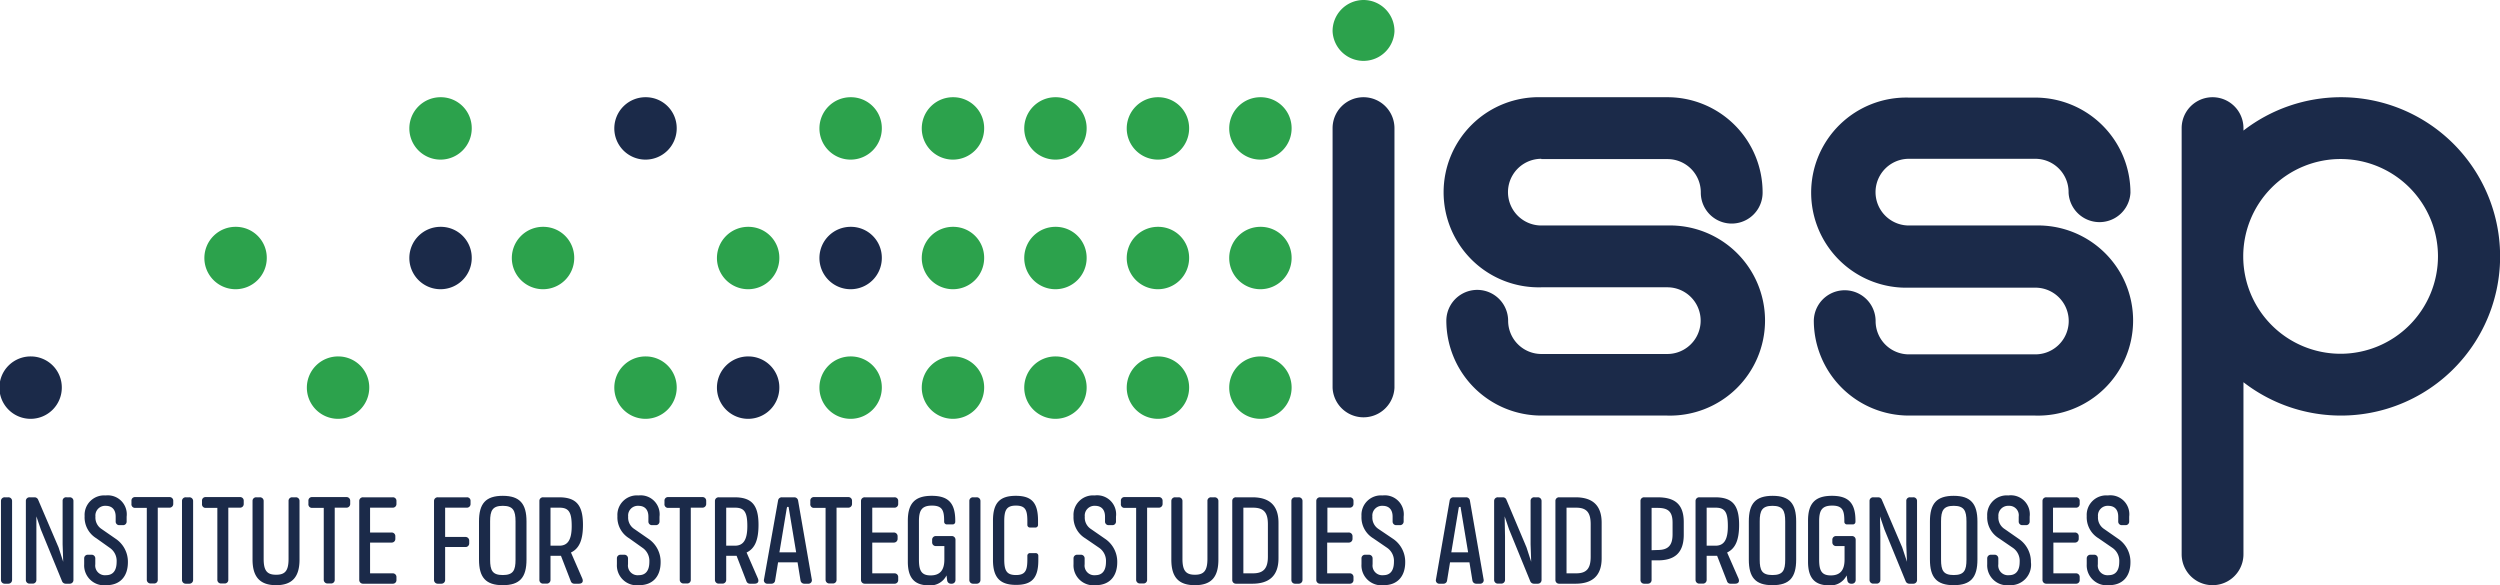
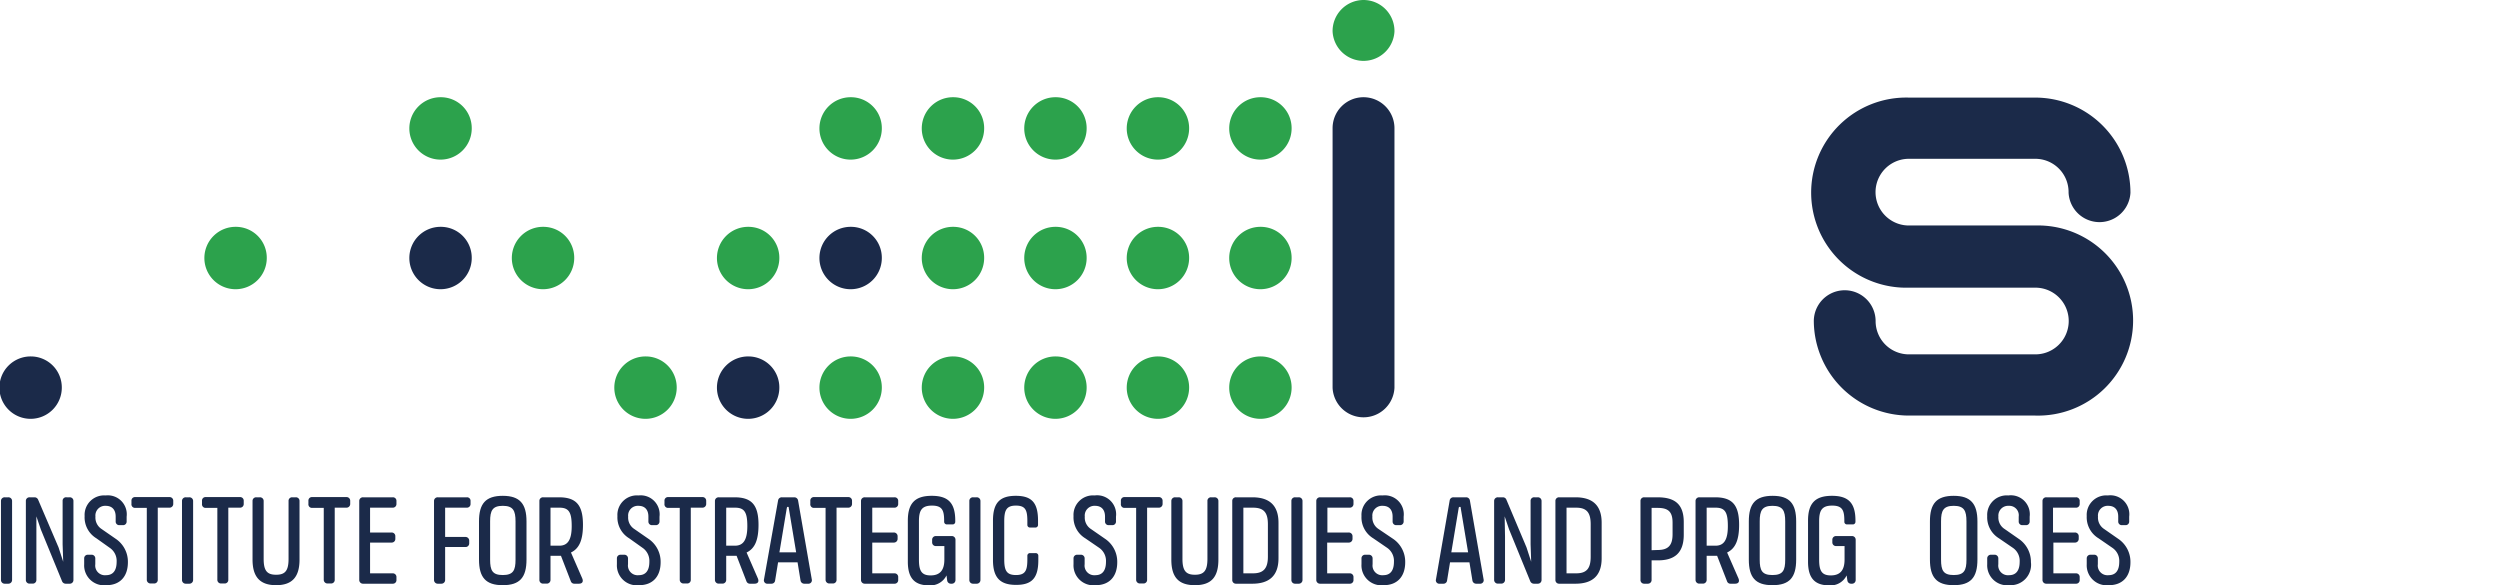
<svg xmlns="http://www.w3.org/2000/svg" version="1.1" width="337.37" height="78.97">
  <svg viewBox="0 0 337.37 78.97">
    <defs>
      <style>.cls-1{fill:#2ca24c;}.cls-2{fill:#1b2a49;}</style>
    </defs>
    <g id="SvgjsG1001" data-name="Layer 2">
      <g id="SvgjsG1000" data-name="Layer 1">
        <path class="cls-1" d="M184,0a4.19,4.19,0,0,0-4.17,4.24,4.18,4.18,0,0,0,8.35,0V4.17A4.18,4.18,0,0,0,184,0Z" />
        <path class="cls-1" d="M170.13,13.12a4.21,4.21,0,1,0,4.17,4.24v-.07A4.17,4.17,0,0,0,170.13,13.12Z" />
        <path class="cls-1" d="M170.13,30.61a4.21,4.21,0,1,0,4.17,4.24v-.07A4.17,4.17,0,0,0,170.13,30.61Z" />
        <path class="cls-1" d="M170.13,48.1a4.21,4.21,0,1,0,4.17,4.24v-.06A4.18,4.18,0,0,0,170.13,48.1Z" />
        <path class="cls-1" d="M156.3,13.12a4.21,4.21,0,1,0,4.17,4.24v-.07A4.17,4.17,0,0,0,156.3,13.12Z" />
        <path class="cls-1" d="M156.3,30.61a4.21,4.21,0,1,0,4.17,4.24v-.07A4.17,4.17,0,0,0,156.3,30.61Z" />
        <path class="cls-1" d="M156.3,48.1a4.21,4.21,0,1,0,4.17,4.24v-.06A4.18,4.18,0,0,0,156.3,48.1Z" />
        <path class="cls-1" d="M142.47,13.12a4.21,4.21,0,1,0,4.17,4.24v-.07A4.17,4.17,0,0,0,142.47,13.12Z" />
        <path class="cls-1" d="M142.47,30.61a4.21,4.21,0,1,0,4.17,4.24v-.07A4.17,4.17,0,0,0,142.47,30.61Z" />
        <path class="cls-1" d="M142.47,48.1a4.21,4.21,0,1,0,4.17,4.24v-.06A4.18,4.18,0,0,0,142.47,48.1Z" />
        <path class="cls-1" d="M128.64,13.12a4.21,4.21,0,1,0,4.17,4.24v-.07A4.17,4.17,0,0,0,128.64,13.12Z" />
        <path class="cls-1" d="M128.64,30.61a4.21,4.21,0,1,0,4.17,4.24v-.07A4.17,4.17,0,0,0,128.64,30.61Z" />
        <path class="cls-1" d="M128.64,48.1a4.21,4.21,0,1,0,4.17,4.24v-.06A4.18,4.18,0,0,0,128.64,48.1Z" />
        <path class="cls-1" d="M114.81,13.12A4.21,4.21,0,1,0,119,17.36v-.07A4.17,4.17,0,0,0,114.81,13.12Z" />
        <path class="cls-2" d="M114.81,30.61A4.21,4.21,0,1,0,119,34.85v-.07A4.17,4.17,0,0,0,114.81,30.61Z" />
        <path class="cls-1" d="M114.81,48.1A4.21,4.21,0,1,0,119,52.34v-.06A4.18,4.18,0,0,0,114.81,48.1Z" />
        <path class="cls-1" d="M101,30.61a4.21,4.21,0,1,0,4.17,4.24v-.07A4.17,4.17,0,0,0,101,30.61Z" />
        <path class="cls-2" d="M101,48.1a4.21,4.21,0,1,0,4.17,4.24v-.06A4.18,4.18,0,0,0,101,48.1Z" />
-         <path class="cls-2" d="M87.15,13.12a4.21,4.21,0,1,0,4.17,4.24v-.07A4.17,4.17,0,0,0,87.15,13.12Z" />
        <path class="cls-1" d="M87.15,48.1a4.21,4.21,0,1,0,4.17,4.24v-.06A4.18,4.18,0,0,0,87.15,48.1Z" />
        <path class="cls-1" d="M73.32,30.61a4.21,4.21,0,1,0,4.17,4.24v-.07A4.17,4.17,0,0,0,73.32,30.61Z" />
        <path class="cls-1" d="M59.49,13.12a4.21,4.21,0,1,0,4.17,4.24v-.07A4.17,4.17,0,0,0,59.49,13.12Z" />
        <path class="cls-2" d="M59.49,30.61a4.21,4.21,0,1,0,4.17,4.24v-.07A4.17,4.17,0,0,0,59.49,30.61Z" />
-         <path class="cls-1" d="M45.66,48.1a4.21,4.21,0,1,0,4.17,4.24v-.06A4.18,4.18,0,0,0,45.66,48.1Z" />
        <path class="cls-1" d="M31.83,30.61A4.21,4.21,0,1,0,36,34.85v-.07A4.17,4.17,0,0,0,31.83,30.61Z" />
        <path class="cls-2" d="M4.17,48.1a4.21,4.21,0,1,0,4.17,4.24v-.06A4.18,4.18,0,0,0,4.17,48.1Z" />
        <path class="cls-2" d="M184,13.12a4.17,4.17,0,0,0-4.17,4.17V52.34a4.18,4.18,0,0,0,8.35,0V17.29A4.18,4.18,0,0,0,184,13.12Z" />
-         <path class="cls-2" d="M208,21.47H225A4.49,4.49,0,0,1,229.52,26a4.17,4.17,0,0,0,8.34,0A12.84,12.84,0,0,0,225,13.12H208a12.83,12.83,0,1,0,0,25.65H225a4.49,4.49,0,1,1,0,9H208a4.49,4.49,0,0,1-4.48-4.48,4.17,4.17,0,1,0-8.34,0A12.83,12.83,0,0,0,208,56.08H225a12.83,12.83,0,1,0,0-25.65H208a4.48,4.48,0,0,1,0-9Z" />
        <path class="cls-2" d="M274.67,30.43H257.6a4.48,4.48,0,0,1,0-9h17.07A4.49,4.49,0,0,1,279.15,26a4.18,4.18,0,0,0,8.35,0,12.85,12.85,0,0,0-12.83-12.83H257.6a12.83,12.83,0,1,0,0,25.65h17.07a4.49,4.49,0,0,1,0,9H257.6a4.49,4.49,0,0,1-4.49-4.48,4.17,4.17,0,1,0-8.34,0A12.84,12.84,0,0,0,257.6,56.08h17.07a12.83,12.83,0,1,0,0-25.65Z" />
-         <path class="cls-2" d="M315.89,13.12a21.54,21.54,0,0,0-13.14,4.5v-.33a4.17,4.17,0,0,0-8.34,0V74.8a4.17,4.17,0,0,0,8.34,0V51.58a21.48,21.48,0,1,0,13.14-38.46Zm0,34.62A13.14,13.14,0,1,1,329,34.6,13.16,13.16,0,0,1,315.89,47.74Z" />
        <path class="cls-2" d="M1.63,67.61V78.25a.5.5,0,0,1-.52.52H.65a.5.5,0,0,1-.52-.52V67.61a.49.49,0,0,1,.52-.5h.46A.49.49,0,0,1,1.63,67.61Z" />
        <path class="cls-2" d="M9,67.11H9.4a.48.48,0,0,1,.51.5V78.25a.49.49,0,0,1-.51.52H8.86a.53.53,0,0,1-.48-.32l-2.87-7-.6-1.77,0,2.73v5.83a.49.49,0,0,1-.51.52H4a.49.49,0,0,1-.51-.52V67.61a.48.48,0,0,1,.51-.5h.67a.52.52,0,0,1,.47.31l2.76,6.45.63,1.94-.08-2.35V67.61A.47.47,0,0,1,9,67.11Z" />
        <path class="cls-2" d="M17.09,69.72v.64a.48.48,0,0,1-.5.51h-.48a.48.48,0,0,1-.5-.51v-.64c0-.88-.43-1.46-1.35-1.46a1.31,1.31,0,0,0-1.38,1.45,1.83,1.83,0,0,0,.83,1.68l1.92,1.33a3.73,3.73,0,0,1,1.63,3.15c0,1.94-1.08,3.1-2.9,3.1a2.69,2.69,0,0,1-3-2.83v-.78a.48.48,0,0,1,.51-.5h.47a.49.49,0,0,1,.52.5v.78a1.31,1.31,0,0,0,1.45,1.48c.93,0,1.43-.61,1.43-1.81a2.13,2.13,0,0,0-.94-1.89L13,72.64a3.3,3.3,0,0,1-1.58-3,2.63,2.63,0,0,1,2.84-2.78A2.56,2.56,0,0,1,17.09,69.72Z" />
        <path class="cls-2" d="M17.74,68v-.42a.47.47,0,0,1,.5-.5h4.62a.49.49,0,0,1,.52.5V68a.5.5,0,0,1-.52.51H21.29v9.71a.48.48,0,0,1-.5.52h-.46a.5.5,0,0,1-.52-.52V68.54H18.24A.48.48,0,0,1,17.74,68Z" />
        <path class="cls-2" d="M26.06,67.61V78.25a.5.5,0,0,1-.52.52h-.46a.5.5,0,0,1-.52-.52V67.61a.49.49,0,0,1,.52-.5h.46A.49.49,0,0,1,26.06,67.61Z" />
        <path class="cls-2" d="M27.26,68v-.42a.47.47,0,0,1,.5-.5h4.62a.48.48,0,0,1,.51.5V68a.49.49,0,0,1-.51.51H30.81v9.71a.48.48,0,0,1-.5.52h-.47a.49.49,0,0,1-.51-.52V68.54H27.76A.48.48,0,0,1,27.26,68Z" />
        <path class="cls-2" d="M34.59,67.11h.47a.49.49,0,0,1,.52.5v7.81c0,1.6.46,2.14,1.68,2.14s1.68-.54,1.68-2.14V67.61a.47.47,0,0,1,.5-.5h.47a.48.48,0,0,1,.51.5v7.91c0,2.35-1,3.45-3.16,3.45s-3.18-1.1-3.18-3.45V67.61A.48.48,0,0,1,34.59,67.11Z" />
        <path class="cls-2" d="M41.62,68v-.42a.47.47,0,0,1,.5-.5h4.62a.49.49,0,0,1,.52.5V68a.5.5,0,0,1-.52.51H45.17v9.71a.48.48,0,0,1-.5.52h-.46a.5.5,0,0,1-.52-.52V68.54H42.12A.48.48,0,0,1,41.62,68Z" />
        <path class="cls-2" d="M53,68.51H49.94v3.35h2.9a.49.49,0,0,1,.51.51v.34a.49.49,0,0,1-.51.51h-2.9v4.15H53a.49.49,0,0,1,.5.52v.36a.48.48,0,0,1-.5.52H49a.5.5,0,0,1-.52-.52V67.61a.49.49,0,0,1,.52-.5h4a.47.47,0,0,1,.5.5V68A.49.49,0,0,1,53,68.51Z" />
        <path class="cls-2" d="M63,68.51H60.07v3.95H62.8a.5.5,0,0,1,.52.51v.35a.49.49,0,0,1-.52.5H60.07v4.43a.5.5,0,0,1-.52.52h-.46a.5.5,0,0,1-.52-.52V67.61a.49.49,0,0,1,.52-.5H63a.47.47,0,0,1,.5.5V68A.49.49,0,0,1,63,68.51Z" />
        <path class="cls-2" d="M71.05,70.36v5.15c0,2.39-.88,3.46-3.2,3.46s-3.21-1.07-3.21-3.46V70.36c0-2.4.9-3.45,3.21-3.45S71.05,68,71.05,70.36Zm-4.91,0v5.16c0,1.45.3,2.08,1.71,2.08s1.72-.63,1.72-2.08V70.36c0-1.45-.32-2.1-1.72-2.1S66.14,68.91,66.14,70.36Z" />
        <path class="cls-2" d="M73.3,67.11h2.12c2.3,0,3.25,1,3.25,3.71,0,2-.47,3.19-1.62,3.74l1.53,3.51c.17.42,0,.7-.46.7H77.5a.49.49,0,0,1-.47-.33L75.7,75H74.29v3.24a.5.5,0,0,1-.52.52H73.3a.49.49,0,0,1-.51-.52V67.61A.48.48,0,0,1,73.3,67.11Zm2.18,6.53c1.12,0,1.67-.77,1.67-2.63s-.37-2.5-1.65-2.5H74.29v5.13Z" />
        <path class="cls-2" d="M89,69.72v.64a.49.49,0,0,1-.5.51H88a.48.48,0,0,1-.5-.51v-.64c0-.88-.43-1.46-1.35-1.46a1.31,1.31,0,0,0-1.38,1.45,1.83,1.83,0,0,0,.83,1.68l1.92,1.33a3.73,3.73,0,0,1,1.63,3.15c0,1.94-1.08,3.1-2.9,3.1a2.69,2.69,0,0,1-3-2.83v-.78a.48.48,0,0,1,.51-.5h.47a.49.49,0,0,1,.52.5v.78a1.31,1.31,0,0,0,1.45,1.48c.93,0,1.43-.61,1.43-1.81a2.14,2.14,0,0,0-.93-1.89L84.9,72.64a3.3,3.3,0,0,1-1.58-3,2.63,2.63,0,0,1,2.85-2.78A2.56,2.56,0,0,1,89,69.72Z" />
        <path class="cls-2" d="M89.67,68v-.42a.47.47,0,0,1,.5-.5h4.61a.49.49,0,0,1,.52.5V68a.5.5,0,0,1-.52.51H93.22v9.71a.48.48,0,0,1-.5.52h-.47a.5.5,0,0,1-.52-.52V68.54H90.17A.48.48,0,0,1,89.67,68Z" />
        <path class="cls-2" d="M97,67.11h2.11c2.3,0,3.25,1,3.25,3.71,0,2-.46,3.19-1.61,3.74l1.53,3.51c.17.42,0,.7-.47.7h-.61a.49.49,0,0,1-.47-.33L99.4,75H98v3.24a.5.5,0,0,1-.51.52H97a.5.5,0,0,1-.52-.52V67.61A.49.49,0,0,1,97,67.11Zm2.18,6.53c1.12,0,1.67-.77,1.67-2.63s-.37-2.5-1.65-2.5H98v5.13Z" />
        <path class="cls-2" d="M107.7,67.54l1.85,10.65a.47.47,0,0,1-.52.58h-.5a.51.51,0,0,1-.5-.43l-.4-2.45H105l-.4,2.45a.48.48,0,0,1-.48.43h-.52a.46.46,0,0,1-.5-.58L105,67.54a.5.5,0,0,1,.52-.43h1.7A.52.52,0,0,1,107.7,67.54Zm-1.52,1-1,6h2.26l-1-6c0-.09,0-.14-.13-.14S106.2,68.53,106.18,68.58Z" />
        <path class="cls-2" d="M109.35,68v-.42a.47.47,0,0,1,.5-.5h4.61a.49.49,0,0,1,.52.5V68a.5.5,0,0,1-.52.51h-1.57v9.71a.48.48,0,0,1-.5.52h-.46a.5.5,0,0,1-.52-.52V68.54h-1.56A.48.48,0,0,1,109.35,68Z" />
        <path class="cls-2" d="M120.71,68.51h-3v3.35h2.9a.5.5,0,0,1,.52.51v.34a.5.5,0,0,1-.52.51h-2.9v4.15h3a.49.49,0,0,1,.5.52v.36a.48.48,0,0,1-.5.52h-4a.5.5,0,0,1-.52-.52V67.61a.49.49,0,0,1,.52-.5h4a.47.47,0,0,1,.5.5V68A.49.49,0,0,1,120.71,68.51Z" />
        <path class="cls-2" d="M128.91,70.26v.15a.35.35,0,0,1-.37.36h-.76a.36.36,0,0,1-.37-.36v-.12c0-1.42-.25-2.06-1.65-2.06s-1.75.68-1.75,2.11v5.17c0,1.44.3,2.14,1.57,2.14s1.86-.7,1.86-2.14V73.69h-1.13a.49.49,0,0,1-.52-.5v-.35a.49.49,0,0,1,.52-.5h2.11a.49.49,0,0,1,.52.5v5.43a.49.49,0,0,1-.52.5h-.1a.5.5,0,0,1-.5-.43l-.09-.69A2.43,2.43,0,0,1,125.44,79c-1.88,0-2.93-.82-2.93-3.2V70.26c0-2.38,1-3.35,3.23-3.35S128.91,67.88,128.91,70.26Z" />
        <path class="cls-2" d="M132.31,67.61V78.25a.5.5,0,0,1-.52.52h-.47a.49.49,0,0,1-.51-.52V67.61a.48.48,0,0,1,.51-.5h.47A.49.49,0,0,1,132.31,67.61Z" />
        <path class="cls-2" d="M139.77,71.19H139a.35.35,0,0,1-.36-.37v-.48c0-1.48-.24-2.11-1.54-2.11s-1.58.64-1.58,2.13v5.1c0,1.49.28,2.14,1.58,2.14s1.54-.65,1.54-2.13V75a.35.35,0,0,1,.36-.36h.75a.35.35,0,0,1,.37.36v.6c0,2.42-.88,3.33-3,3.33S134,78,134,75.57V70.26c0-2.42.94-3.35,3.08-3.35s3,.92,3,3.35v.56A.35.35,0,0,1,139.77,71.19Z" />
        <path class="cls-2" d="M150.6,69.72v.64a.48.48,0,0,1-.5.51h-.48a.48.48,0,0,1-.5-.51v-.64c0-.88-.43-1.46-1.35-1.46a1.31,1.31,0,0,0-1.38,1.45,1.83,1.83,0,0,0,.83,1.68l1.92,1.33a3.73,3.73,0,0,1,1.63,3.15c0,1.94-1.08,3.1-2.9,3.1a2.69,2.69,0,0,1-3-2.83v-.78a.48.48,0,0,1,.51-.5h.47a.49.49,0,0,1,.52.5v.78a1.31,1.31,0,0,0,1.45,1.48c.93,0,1.43-.61,1.43-1.81a2.14,2.14,0,0,0-.93-1.89l-1.87-1.28a3.3,3.3,0,0,1-1.58-3,2.63,2.63,0,0,1,2.85-2.78A2.56,2.56,0,0,1,150.6,69.72Z" />
        <path class="cls-2" d="M151.26,68v-.42a.47.47,0,0,1,.5-.5h4.61a.49.49,0,0,1,.52.5V68a.5.5,0,0,1-.52.51H154.8v9.71a.48.48,0,0,1-.5.52h-.46a.5.5,0,0,1-.52-.52V68.54h-1.56A.48.48,0,0,1,151.26,68Z" />
        <path class="cls-2" d="M158.59,67.11h.47a.49.49,0,0,1,.51.5v7.81c0,1.6.47,2.14,1.68,2.14s1.69-.54,1.69-2.14V67.61a.47.47,0,0,1,.5-.5h.46a.49.49,0,0,1,.52.5v7.91c0,2.35-.95,3.45-3.17,3.45s-3.18-1.1-3.18-3.45V67.61A.49.49,0,0,1,158.59,67.11Z" />
        <path class="cls-2" d="M166.8,67.11H169c2.27,0,3.53,1.06,3.53,3.43v4.8c0,2.36-1.26,3.43-3.53,3.43h-2.2a.49.49,0,0,1-.51-.52V67.61A.48.48,0,0,1,166.8,67.11Zm2.3,10.26c1.48,0,2-.75,2-2.25V70.76c0-1.5-.47-2.25-2-2.25h-1.31v8.86Z" />
        <path class="cls-2" d="M175.77,67.61V78.25a.5.5,0,0,1-.52.52h-.47a.49.49,0,0,1-.51-.52V67.61a.48.48,0,0,1,.51-.5h.47A.49.49,0,0,1,175.77,67.61Z" />
        <path class="cls-2" d="M182.18,68.51h-3.05v3.35H182a.5.5,0,0,1,.52.51v.34a.5.5,0,0,1-.52.51h-2.9v4.15h3.05a.49.49,0,0,1,.5.52v.36a.48.48,0,0,1-.5.52h-4a.5.5,0,0,1-.52-.52V67.61a.49.49,0,0,1,.52-.5h4a.47.47,0,0,1,.5.5V68A.49.49,0,0,1,182.18,68.51Z" />
        <path class="cls-2" d="M189.42,69.72v.64a.49.49,0,0,1-.5.51h-.49a.48.48,0,0,1-.5-.51v-.64c0-.88-.43-1.46-1.35-1.46a1.31,1.31,0,0,0-1.38,1.45,1.83,1.83,0,0,0,.83,1.68L188,72.72a3.73,3.73,0,0,1,1.63,3.15c0,1.94-1.08,3.1-2.9,3.1a2.69,2.69,0,0,1-3-2.83v-.78a.48.48,0,0,1,.51-.5h.47a.49.49,0,0,1,.52.5v.78a1.31,1.31,0,0,0,1.45,1.48c.93,0,1.43-.61,1.43-1.81a2.14,2.14,0,0,0-.93-1.89l-1.87-1.28a3.3,3.3,0,0,1-1.58-3,2.63,2.63,0,0,1,2.85-2.78A2.56,2.56,0,0,1,189.42,69.72Z" />
        <path class="cls-2" d="M198.36,67.54l1.85,10.65a.47.47,0,0,1-.51.58h-.5a.51.51,0,0,1-.5-.43l-.4-2.45h-2.62l-.4,2.45a.48.48,0,0,1-.48.43h-.52a.46.46,0,0,1-.5-.58l1.85-10.65a.5.5,0,0,1,.52-.43h1.7A.51.51,0,0,1,198.36,67.54Zm-1.51,1-1,6h2.27l-1-6c0-.09,0-.14-.13-.14A.16.16,0,0,0,196.85,68.58Z" />
        <path class="cls-2" d="M207.08,67.11h.43a.49.49,0,0,1,.52.5V78.25a.5.5,0,0,1-.52.52H207a.54.54,0,0,1-.49-.32l-2.86-7-.6-1.77.05,2.73v5.83a.5.5,0,0,1-.52.52h-.43a.5.5,0,0,1-.52-.52V67.61a.49.49,0,0,1,.52-.5h.67a.5.5,0,0,1,.46.31L206,73.87l.63,1.94-.08-2.35V67.61A.47.47,0,0,1,207.08,67.11Z" />
        <path class="cls-2" d="M210.41,67.11h2.2c2.27,0,3.53,1.06,3.53,3.43v4.8c0,2.36-1.26,3.43-3.53,3.43h-2.2a.49.49,0,0,1-.51-.52V67.61A.48.48,0,0,1,210.41,67.11Zm2.3,10.26c1.48,0,1.95-.75,1.95-2.25V70.76c0-1.5-.47-2.25-1.95-2.25H211.4v8.86Z" />
        <path class="cls-2" d="M221.89,67.11h1.77c2.25,0,3.56.83,3.56,3.35v1.7c0,2.53-1.31,3.46-3.51,3.46h-.83v2.63a.5.5,0,0,1-.52.52h-.47a.49.49,0,0,1-.51-.52V67.61A.48.48,0,0,1,221.89,67.11Zm1.82,7.11c1.48,0,2-.7,2-2.13V70.54c0-1.45-.55-2-2-2h-.83v5.71Z" />
        <path class="cls-2" d="M229.33,67.11h2.11c2.3,0,3.25,1,3.25,3.71,0,2-.47,3.19-1.62,3.74l1.54,3.51c.16.42,0,.7-.47.7h-.62a.47.47,0,0,1-.46-.33L231.72,75h-1.41v3.24a.5.5,0,0,1-.52.52h-.46a.5.5,0,0,1-.52-.52V67.61A.49.49,0,0,1,229.33,67.11Zm2.18,6.53c1.12,0,1.66-.77,1.66-2.63s-.36-2.5-1.65-2.5h-1.21v5.13Z" />
        <path class="cls-2" d="M242.39,70.36v5.15c0,2.39-.88,3.46-3.2,3.46S236,77.9,236,75.51V70.36c0-2.4.9-3.45,3.22-3.45S242.39,68,242.39,70.36Zm-4.92,0v5.16c0,1.45.3,2.08,1.72,2.08s1.72-.63,1.72-2.08V70.36c0-1.45-.32-2.1-1.72-2.1S237.47,68.91,237.47,70.36Z" />
        <path class="cls-2" d="M250.39,70.26v.15a.35.35,0,0,1-.37.36h-.76a.35.35,0,0,1-.37-.36v-.12c0-1.42-.25-2.06-1.65-2.06s-1.75.68-1.75,2.11v5.17c0,1.44.3,2.14,1.57,2.14s1.86-.7,1.86-2.14V73.69h-1.13a.49.49,0,0,1-.52-.5v-.35a.49.49,0,0,1,.52-.5h2.11a.49.49,0,0,1,.52.5v5.43a.49.49,0,0,1-.52.5h-.1a.5.5,0,0,1-.5-.43l-.1-.69A2.41,2.41,0,0,1,246.92,79c-1.88,0-2.93-.82-2.93-3.2V70.26c0-2.38,1-3.35,3.23-3.35S250.39,67.88,250.39,70.26Z" />
-         <path class="cls-2" d="M257.75,67.11h.44a.48.48,0,0,1,.51.5V78.25a.49.49,0,0,1-.51.52h-.54a.53.53,0,0,1-.48-.32l-2.87-7-.6-1.77.05,2.73v5.83a.49.49,0,0,1-.51.52h-.44a.49.49,0,0,1-.51-.52V67.61a.48.48,0,0,1,.51-.5h.67a.52.52,0,0,1,.47.31l2.76,6.45.64,1.94-.09-2.35V67.61A.47.47,0,0,1,257.75,67.11Z" />
        <path class="cls-2" d="M266.85,70.36v5.15c0,2.39-.88,3.46-3.2,3.46s-3.21-1.07-3.21-3.46V70.36c0-2.4.9-3.45,3.21-3.45S266.85,68,266.85,70.36Zm-4.91,0v5.16c0,1.45.3,2.08,1.71,2.08s1.72-.63,1.72-2.08V70.36c0-1.45-.32-2.1-1.72-2.1S261.94,68.91,261.94,70.36Z" />
        <path class="cls-2" d="M273.9,69.72v.64a.48.48,0,0,1-.5.51h-.48a.48.48,0,0,1-.5-.51v-.64a1.28,1.28,0,0,0-1.35-1.46,1.32,1.32,0,0,0-1.39,1.45,1.82,1.82,0,0,0,.84,1.68l1.91,1.33a3.74,3.74,0,0,1,1.64,3.15,2.76,2.76,0,0,1-2.9,3.1,2.7,2.7,0,0,1-3-2.83v-.78a.49.49,0,0,1,.52-.5h.46a.49.49,0,0,1,.52.5v.78a1.31,1.31,0,0,0,1.45,1.48c.93,0,1.43-.61,1.43-1.81a2.12,2.12,0,0,0-.93-1.89l-1.87-1.28a3.32,3.32,0,0,1-1.58-3,2.63,2.63,0,0,1,2.85-2.78A2.56,2.56,0,0,1,273.9,69.72Z" />
        <path class="cls-2" d="M280.1,68.51h-3.05v3.35H280a.5.5,0,0,1,.52.51v.34a.5.5,0,0,1-.52.51h-2.9v4.15h3.05a.49.49,0,0,1,.5.52v.36a.48.48,0,0,1-.5.52h-4a.5.5,0,0,1-.52-.52V67.61a.49.49,0,0,1,.52-.5h4a.47.47,0,0,1,.5.5V68A.49.49,0,0,1,280.1,68.51Z" />
        <path class="cls-2" d="M287.33,69.72v.64a.48.48,0,0,1-.5.51h-.48a.48.48,0,0,1-.5-.51v-.64c0-.88-.43-1.46-1.35-1.46a1.31,1.31,0,0,0-1.38,1.45,1.83,1.83,0,0,0,.83,1.68l1.91,1.33a3.74,3.74,0,0,1,1.64,3.15c0,1.94-1.08,3.1-2.9,3.1a2.7,2.7,0,0,1-3-2.83v-.78a.49.49,0,0,1,.52-.5h.47a.48.48,0,0,1,.51.5v.78a1.31,1.31,0,0,0,1.45,1.48c.94,0,1.44-.61,1.44-1.81a2.13,2.13,0,0,0-.94-1.89l-1.86-1.28a3.31,3.31,0,0,1-1.59-3,2.63,2.63,0,0,1,2.85-2.78A2.56,2.56,0,0,1,287.33,69.72Z" />
      </g>
    </g>
  </svg>
  <style>@media (prefers-color-scheme: light) { :root { filter: none; } }
</style>
</svg>